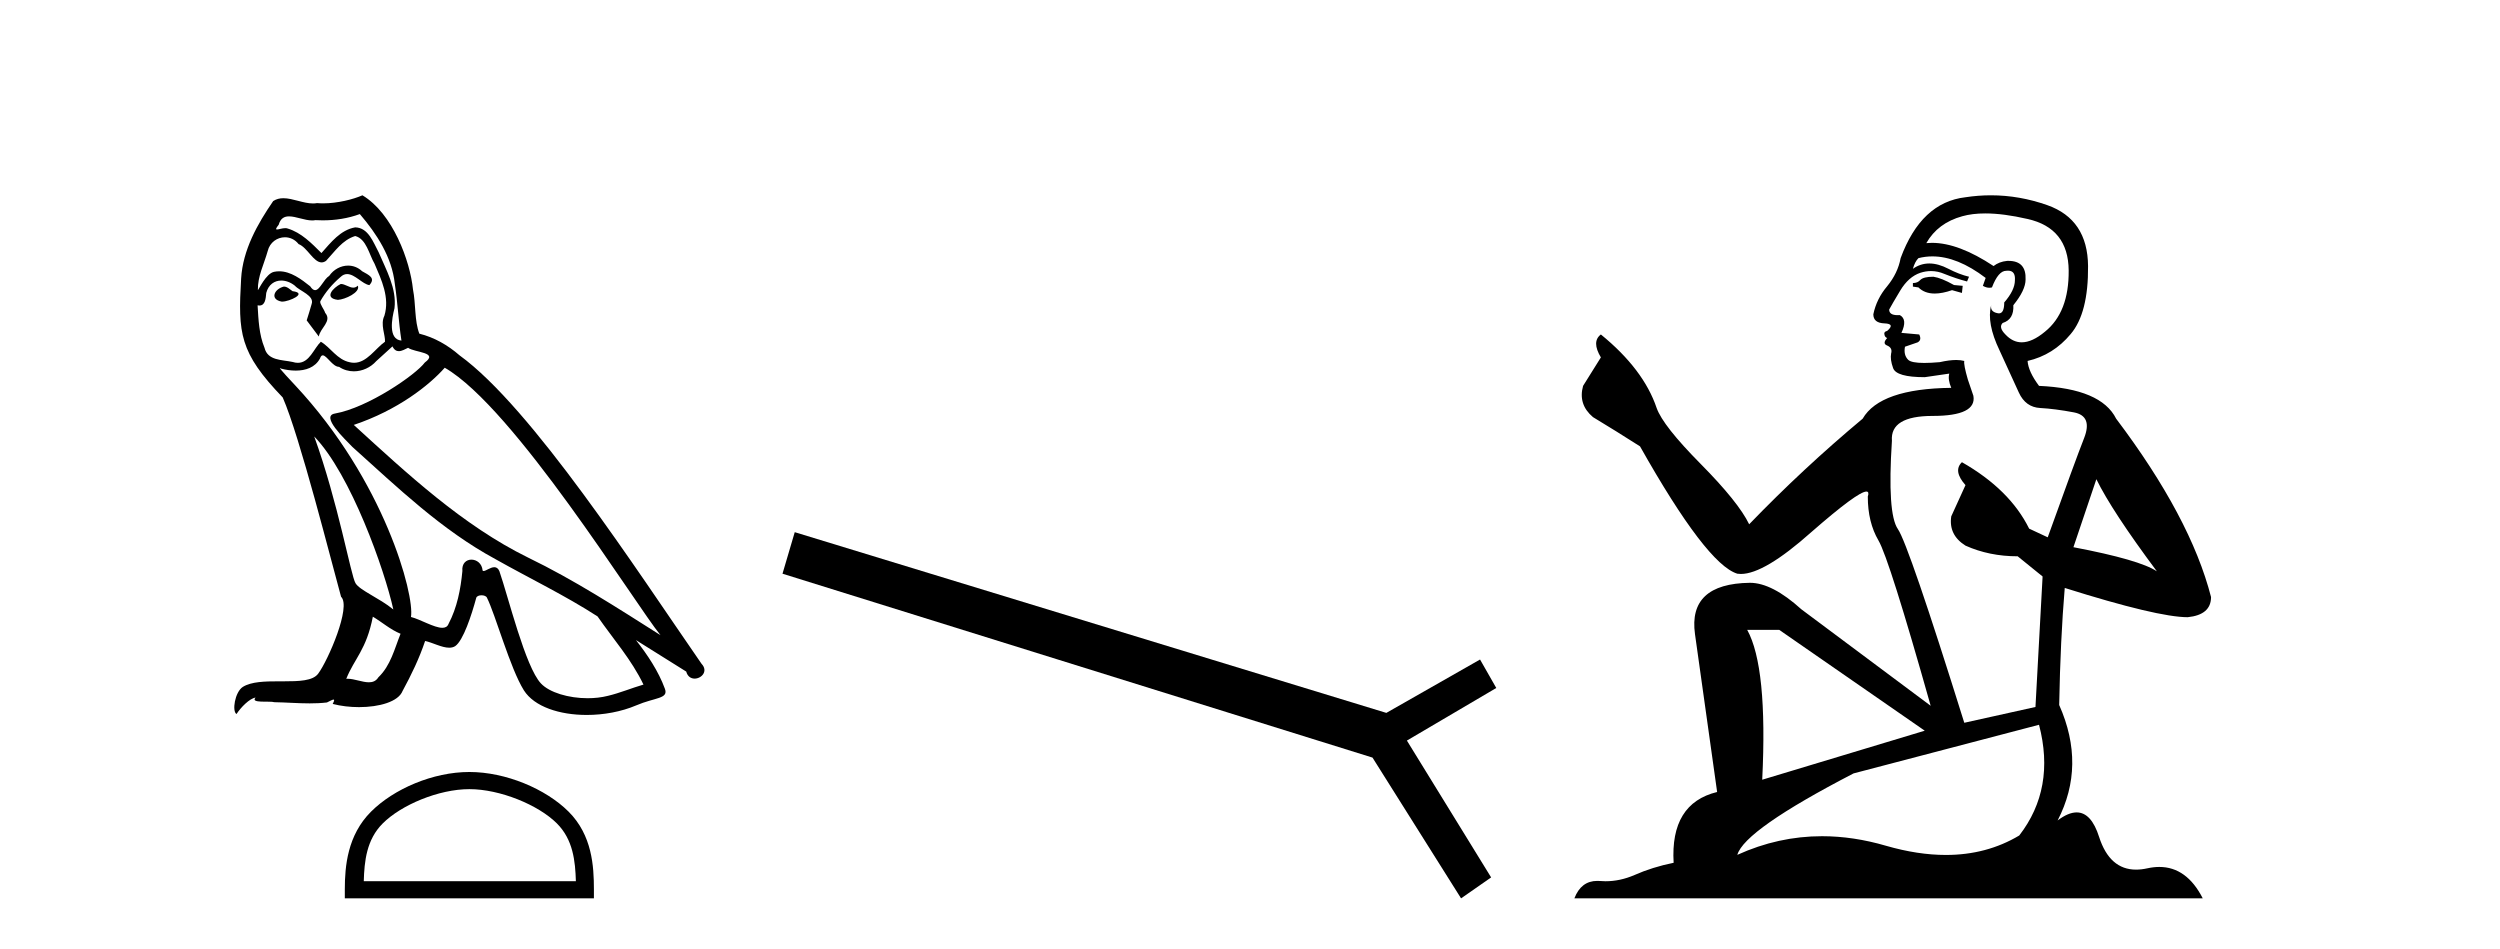
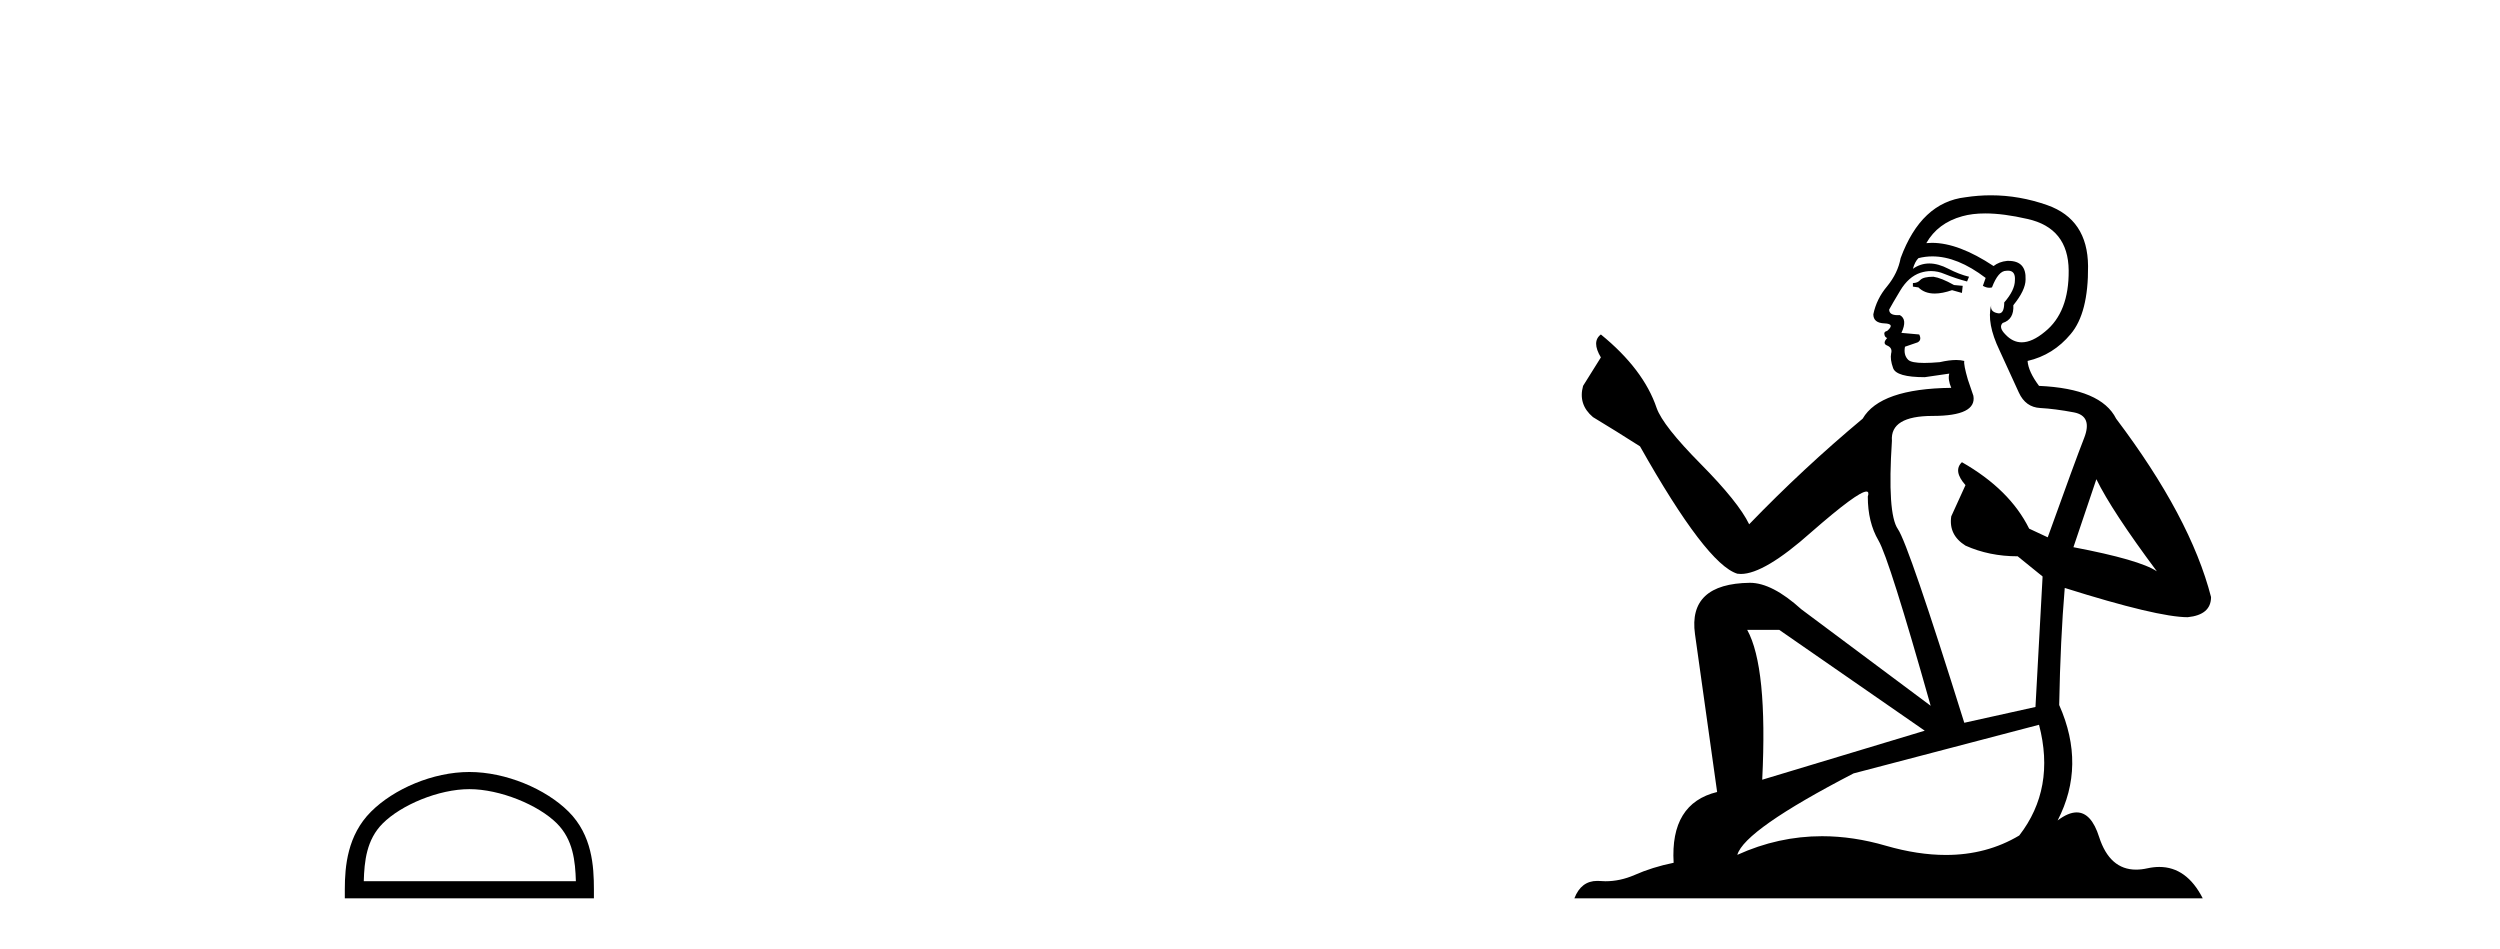
<svg xmlns="http://www.w3.org/2000/svg" width="108.0" height="41.0">
-   <path d="M 14.722 12.267 C 14.385 12.43 13.973 12.879 14.597 12.954 C 14.896 12.941 15.582 12.629 15.458 12.342 L 15.458 12.342 C 15.393 12.404 15.327 12.426 15.261 12.426 C 15.085 12.426 14.903 12.267 14.722 12.267 ZM 12.263 12.38 C 11.852 12.48 11.64 12.929 12.164 13.029 C 12.172 13.029 12.181 13.03 12.191 13.03 C 12.493 13.03 13.315 12.664 12.638 12.579 C 12.525 12.504 12.413 12.38 12.263 12.38 ZM 15.545 9.248 C 16.281 10.109 16.93 11.107 17.055 12.255 C 17.18 13.078 17.217 13.902 17.342 14.713 C 16.755 14.663 16.93 13.752 17.042 13.315 C 17.142 12.455 16.68 11.656 16.356 10.895 C 16.131 10.483 15.919 9.834 15.345 9.822 C 14.709 9.934 14.297 10.471 13.886 10.932 C 13.461 10.508 13.012 10.046 12.426 9.872 C 12.395 9.86 12.361 9.856 12.324 9.856 C 12.193 9.856 12.039 9.914 11.968 9.914 C 11.907 9.914 11.908 9.871 12.039 9.71 C 12.118 9.43 12.283 9.347 12.486 9.347 C 12.783 9.347 13.163 9.523 13.483 9.523 C 13.532 9.523 13.578 9.519 13.624 9.51 C 13.729 9.516 13.834 9.519 13.94 9.519 C 14.486 9.519 15.033 9.436 15.545 9.248 ZM 15.345 10.196 C 15.832 10.321 15.944 10.995 16.181 11.394 C 16.481 12.093 16.843 12.854 16.606 13.64 C 16.418 14.014 16.656 14.488 16.631 14.763 C 16.214 15.055 15.849 15.672 15.297 15.672 C 15.236 15.672 15.174 15.665 15.108 15.649 C 14.559 15.536 14.285 15.012 13.861 14.763 C 13.553 15.059 13.372 15.674 12.866 15.674 C 12.796 15.674 12.721 15.662 12.638 15.636 C 12.176 15.536 11.565 15.586 11.427 15.025 C 11.19 14.451 11.165 13.815 11.128 13.191 L 11.128 13.191 C 11.155 13.196 11.181 13.199 11.204 13.199 C 11.457 13.199 11.48 12.905 11.502 12.654 C 11.599 12.289 11.861 12.12 12.152 12.12 C 12.348 12.12 12.557 12.197 12.738 12.342 C 12.95 12.579 13.599 12.766 13.461 13.141 C 13.399 13.365 13.324 13.602 13.249 13.84 L 13.773 14.538 C 13.823 14.176 14.36 13.877 14.048 13.515 C 13.998 13.353 13.811 13.141 13.836 13.016 C 14.06 12.617 14.36 12.267 14.709 11.968 C 14.804 11.876 14.899 11.84 14.995 11.84 C 15.33 11.84 15.666 12.279 15.957 12.317 C 16.244 12.005 15.932 11.881 15.645 11.718 C 15.467 11.551 15.252 11.474 15.038 11.474 C 14.726 11.474 14.415 11.637 14.222 11.918 C 13.985 12.06 13.82 12.534 13.612 12.534 C 13.547 12.534 13.477 12.487 13.399 12.367 C 13.018 12.063 12.561 11.72 12.062 11.72 C 11.989 11.72 11.914 11.727 11.839 11.743 C 11.486 11.816 11.169 12.531 11.142 12.531 C 11.141 12.531 11.141 12.53 11.14 12.529 C 11.128 11.943 11.403 11.419 11.565 10.845 C 11.655 10.468 11.978 10.25 12.308 10.25 C 12.524 10.25 12.742 10.343 12.9 10.545 C 13.271 10.683 13.543 11.336 13.893 11.336 C 13.954 11.336 14.018 11.316 14.085 11.269 C 14.472 10.857 14.784 10.371 15.345 10.196 ZM 13.574 18.855 C 15.158 20.49 16.618 24.633 16.992 26.329 C 16.381 25.83 15.545 25.506 15.358 25.194 C 15.158 24.87 14.609 21.713 13.574 18.855 ZM 19.213 15.886 C 22.208 17.608 27.424 26.08 28.534 27.44 C 26.662 26.255 24.816 25.057 22.807 24.084 C 19.987 22.699 17.579 20.453 15.283 18.356 C 17.18 17.72 18.54 16.647 19.213 15.886 ZM 16.107 26.641 C 16.506 26.878 16.868 27.203 17.304 27.378 C 17.042 28.026 16.88 28.75 16.344 29.262 C 16.243 29.424 16.099 29.475 15.935 29.475 C 15.651 29.475 15.306 29.322 15.018 29.322 C 14.998 29.322 14.978 29.322 14.959 29.324 C 15.308 28.451 15.832 28.064 16.107 26.641 ZM 16.955 14.963 C 17.03 15.119 17.127 15.17 17.229 15.17 C 17.364 15.17 17.508 15.082 17.629 15.025 C 17.928 15.237 18.964 15.212 18.352 15.661 C 17.966 16.185 15.898 17.614 14.463 17.866 C 13.843 17.975 14.884 18.955 15.221 19.305 C 17.167 21.052 19.076 22.898 21.409 24.158 C 22.869 24.982 24.404 25.718 25.814 26.629 C 26.488 27.602 27.286 28.501 27.798 29.574 C 27.286 29.723 26.787 29.935 26.263 30.06 C 25.987 30.13 25.687 30.163 25.387 30.163 C 24.563 30.163 23.734 29.917 23.368 29.524 C 22.695 28.812 21.958 25.78 21.572 24.67 C 21.517 24.545 21.439 24.503 21.354 24.503 C 21.185 24.503 20.99 24.668 20.893 24.668 C 20.874 24.668 20.858 24.661 20.848 24.645 C 20.823 24.338 20.587 24.176 20.366 24.176 C 20.147 24.176 19.943 24.335 19.975 24.67 C 19.9 25.456 19.75 26.242 19.376 26.953 C 19.33 27.075 19.234 27.121 19.108 27.121 C 18.753 27.121 18.158 26.755 17.754 26.654 C 17.916 25.693 16.606 20.777 12.763 16.659 C 12.628 16.514 12.043 15.897 12.094 15.897 C 12.1 15.897 12.114 15.905 12.139 15.923 C 12.335 15.975 12.557 16.01 12.776 16.01 C 13.197 16.01 13.61 15.88 13.823 15.487 C 13.856 15.389 13.896 15.351 13.944 15.351 C 14.115 15.351 14.373 15.848 14.647 15.848 C 14.845 15.981 15.067 16.041 15.287 16.041 C 15.649 16.041 16.008 15.878 16.256 15.599 C 16.493 15.387 16.718 15.175 16.955 14.963 ZM 15.657 8.437 C 15.265 8.611 14.578 8.785 13.962 8.785 C 13.872 8.785 13.784 8.782 13.698 8.774 C 13.64 8.784 13.581 8.789 13.521 8.789 C 13.1 8.789 12.648 8.563 12.242 8.563 C 12.087 8.563 11.939 8.596 11.802 8.686 C 11.116 9.685 10.492 10.795 10.417 12.03 C 10.28 14.401 10.342 15.225 12.214 17.171 C 12.95 18.843 14.322 24.296 14.734 25.78 C 15.183 26.205 14.173 28.526 13.748 29.099 C 13.517 29.418 12.909 29.433 12.256 29.433 C 12.185 29.433 12.113 29.433 12.041 29.433 C 11.454 29.433 10.859 29.445 10.492 29.673 C 10.142 29.898 10.018 30.734 10.217 30.846 C 10.404 30.559 10.779 30.173 11.041 30.135 L 11.041 30.135 C 10.791 30.397 11.665 30.272 11.852 30.335 C 12.356 30.343 12.867 30.386 13.379 30.386 C 13.627 30.386 13.875 30.376 14.123 30.347 C 14.235 30.298 14.355 30.221 14.408 30.221 C 14.449 30.221 14.449 30.268 14.372 30.41 C 14.725 30.502 15.122 30.548 15.51 30.548 C 16.383 30.548 17.21 30.315 17.392 29.848 C 17.766 29.162 18.115 28.438 18.365 27.69 C 18.683 27.757 19.084 27.981 19.405 27.981 C 19.499 27.981 19.586 27.962 19.663 27.914 C 20.012 27.677 20.374 26.567 20.573 25.83 C 20.593 25.754 20.696 25.716 20.802 25.716 C 20.902 25.716 21.005 25.751 21.035 25.818 C 21.409 26.567 22.033 28.862 22.632 29.823 C 23.084 30.535 24.18 30.886 25.345 30.886 C 26.079 30.886 26.84 30.747 27.486 30.472 C 28.297 30.123 28.896 30.197 28.721 29.748 C 28.447 29 27.973 28.288 27.473 27.652 L 27.473 27.652 C 28.197 28.101 28.921 28.563 29.645 29.012 C 29.704 29.23 29.854 29.316 30.008 29.316 C 30.303 29.316 30.61 28.996 30.306 28.675 C 27.473 24.583 22.969 17.608 19.85 15.349 C 19.351 14.913 18.764 14.576 18.115 14.414 C 17.903 13.864 17.966 13.128 17.841 12.504 C 17.716 11.269 16.967 9.223 15.657 8.437 Z" style="fill:#000000;stroke:none" />
  <path d="M 20.277 34.091 C 21.6 34.091 23.257 34.771 24.059 35.573 C 24.76 36.274 24.852 37.204 24.878 38.068 L 15.715 38.068 C 15.74 37.204 15.832 36.274 16.533 35.573 C 17.335 34.771 18.953 34.091 20.277 34.091 ZM 20.277 33.35 C 18.706 33.35 17.017 34.076 16.026 35.066 C 15.011 36.082 14.896 37.419 14.896 38.419 L 14.896 38.809 L 25.657 38.809 L 25.657 38.419 C 25.657 37.419 25.581 36.082 24.566 35.066 C 23.575 34.076 21.847 33.35 20.277 33.35 Z" style="fill:#000000;stroke:none" />
-   <path d="M 34.333 22.99 L 33.804 24.784 L 59.292 32.728 L 63.118 38.809 L 64.417 37.904 L 60.778 31.993 L 64.639 29.721 L 63.938 28.491 L 59.89 30.797 L 34.333 22.99 Z" style="fill:#000000;stroke:none" />
  <path d="M 83.525 11.955 Q 83.098 11.955 82.961 12.091 Q 82.842 12.228 82.637 12.228 L 82.637 12.382 L 82.876 12.416 Q 83.141 12.681 83.581 12.681 Q 83.906 12.681 84.328 12.535 L 84.755 12.655 L 84.789 12.348 L 84.413 12.313 Q 83.867 12.006 83.525 11.955 ZM 85.762 9.22 Q 86.551 9.22 87.591 9.46 Q 89.35 9.853 89.367 11.681 Q 89.384 13.492 88.342 14.329 Q 87.791 14.788 87.339 14.788 Q 86.95 14.788 86.634 14.449 Q 86.327 14.141 86.515 13.953 Q 87.01 13.8 86.976 13.185 Q 87.505 12.535 87.505 12.074 Q 87.538 11.27 86.767 11.27 Q 86.735 11.27 86.702 11.271 Q 86.361 11.305 86.122 11.493 Q 84.61 10.491 83.461 10.491 Q 83.337 10.491 83.217 10.503 L 83.217 10.503 Q 83.713 9.631 84.772 9.341 Q 85.204 9.22 85.762 9.22 ZM 90.563 20.701 Q 91.229 22.068 93.177 24.682 Q 92.442 24.186 89.572 23.639 L 90.563 20.701 ZM 83.48 11.076 Q 84.558 11.076 85.78 12.006 L 85.66 12.348 Q 85.804 12.431 85.939 12.431 Q 85.997 12.431 86.053 12.416 Q 86.327 11.698 86.668 11.698 Q 86.709 11.693 86.746 11.693 Q 87.075 11.693 87.044 12.108 Q 87.044 12.535 86.583 13.065 Q 86.583 13.538 86.353 13.538 Q 86.317 13.538 86.275 13.526 Q 85.968 13.458 86.019 13.185 L 86.019 13.185 Q 85.814 13.953 86.378 15.132 Q 86.925 16.328 87.215 16.96 Q 87.505 17.592 88.137 17.626 Q 88.77 17.66 89.589 17.814 Q 90.409 17.968 90.034 18.925 Q 89.658 19.881 88.462 23.212 L 87.659 22.837 Q 86.822 21.145 84.755 19.967 L 84.755 19.967 Q 84.362 20.342 84.909 20.957 L 84.294 22.307 Q 84.174 23.11 84.909 23.571 Q 85.934 24.032 87.164 24.032 L 88.24 24.904 L 87.932 30.541 L 84.857 31.224 Q 82.449 23.52 81.987 22.854 Q 81.526 22.187 81.731 19.044 Q 81.646 17.968 83.491 17.968 Q 85.404 17.968 85.25 17.097 L 85.011 16.396 Q 84.823 15.747 84.857 15.593 Q 84.707 15.552 84.508 15.552 Q 84.208 15.552 83.798 15.645 Q 83.411 15.679 83.13 15.679 Q 82.568 15.679 82.432 15.542 Q 82.227 15.337 82.295 14.978 L 82.842 14.79 Q 83.03 14.688 82.91 14.449 L 82.141 14.38 Q 82.415 13.8 82.073 13.612 Q 82.022 13.615 81.976 13.615 Q 81.612 13.615 81.612 13.373 Q 81.731 13.15 82.09 12.553 Q 82.449 11.955 82.961 11.784 Q 83.191 11.71 83.419 11.71 Q 83.714 11.71 84.003 11.835 Q 84.516 12.04 84.977 12.16 L 85.062 11.955 Q 84.635 11.852 84.174 11.613 Q 83.73 11.382 83.346 11.382 Q 82.961 11.382 82.637 11.613 Q 82.722 11.305 82.876 11.152 Q 83.172 11.076 83.48 11.076 ZM 76.863 27.21 L 83.149 31.566 L 76.128 33.684 Q 76.367 28.816 75.479 27.21 ZM 88.086 31.31 Q 88.804 34.06 87.232 36.093 Q 85.824 36.934 84.062 36.934 Q 82.852 36.934 81.475 36.537 Q 80.064 36.124 78.712 36.124 Q 76.824 36.124 75.052 36.93 Q 75.359 35.854 80.074 33.411 L 88.086 31.31 ZM 86.008 8.437 Q 85.461 8.437 84.909 8.521 Q 82.995 8.743 82.107 11.152 Q 81.987 11.801 81.526 12.365 Q 81.065 12.911 80.928 13.578 Q 80.928 13.953 81.407 13.97 Q 81.885 13.988 81.526 14.295 Q 81.373 14.329 81.407 14.449 Q 81.424 14.568 81.526 14.603 Q 81.304 14.842 81.526 14.927 Q 81.765 15.03 81.697 15.269 Q 81.646 15.525 81.782 15.901 Q 81.919 16.294 83.149 16.294 L 84.208 16.14 L 84.208 16.14 Q 84.14 16.396 84.294 16.755 Q 81.219 16.789 80.467 18.087 Q 77.888 20.24 75.564 22.649 Q 75.103 21.692 73.463 20.035 Q 71.84 18.395 71.567 17.626 Q 71.003 15.952 69.158 14.449 Q 68.748 14.756 69.158 15.44 L 68.389 16.67 Q 68.167 17.472 68.816 18.019 Q 69.807 18.617 70.849 19.283 Q 73.719 24.374 75.052 24.784 Q 75.125 24.795 75.206 24.795 Q 76.22 24.795 78.246 22.99 Q 80.255 21.235 80.629 21.235 Q 80.76 21.235 80.689 21.453 Q 80.689 22.563 81.15 23.349 Q 81.612 24.135 83.405 30.49 L 77.819 26.322 Q 76.555 25.177 75.598 25.177 Q 72.916 25.211 73.224 27.398 L 74.18 34.214 Q 72.148 34.709 72.301 37.272 Q 71.379 37.46 70.61 37.801 Q 69.989 38.07 69.357 38.07 Q 69.223 38.07 69.09 38.058 Q 69.044 38.055 68.999 38.055 Q 68.303 38.055 68.013 38.809 L 95.159 38.809 Q 94.466 37.452 93.282 37.452 Q 93.035 37.452 92.767 37.511 Q 92.509 37.568 92.278 37.568 Q 91.138 37.568 90.683 36.161 Q 90.346 35.096 89.711 35.096 Q 89.349 35.096 88.889 35.444 Q 90.119 33.069 88.957 30.456 Q 89.009 27.62 89.197 25.399 Q 93.211 26.663 94.509 26.663 Q 95.517 26.561 95.517 25.792 Q 94.629 22.341 91.417 18.087 Q 90.768 16.789 88.086 16.67 Q 87.625 16.055 87.591 15.593 Q 88.701 15.337 89.453 14.432 Q 90.222 13.526 90.204 11.493 Q 90.187 9.478 88.445 8.863 Q 87.239 8.437 86.008 8.437 Z" style="fill:#000000;stroke:none" />
</svg>